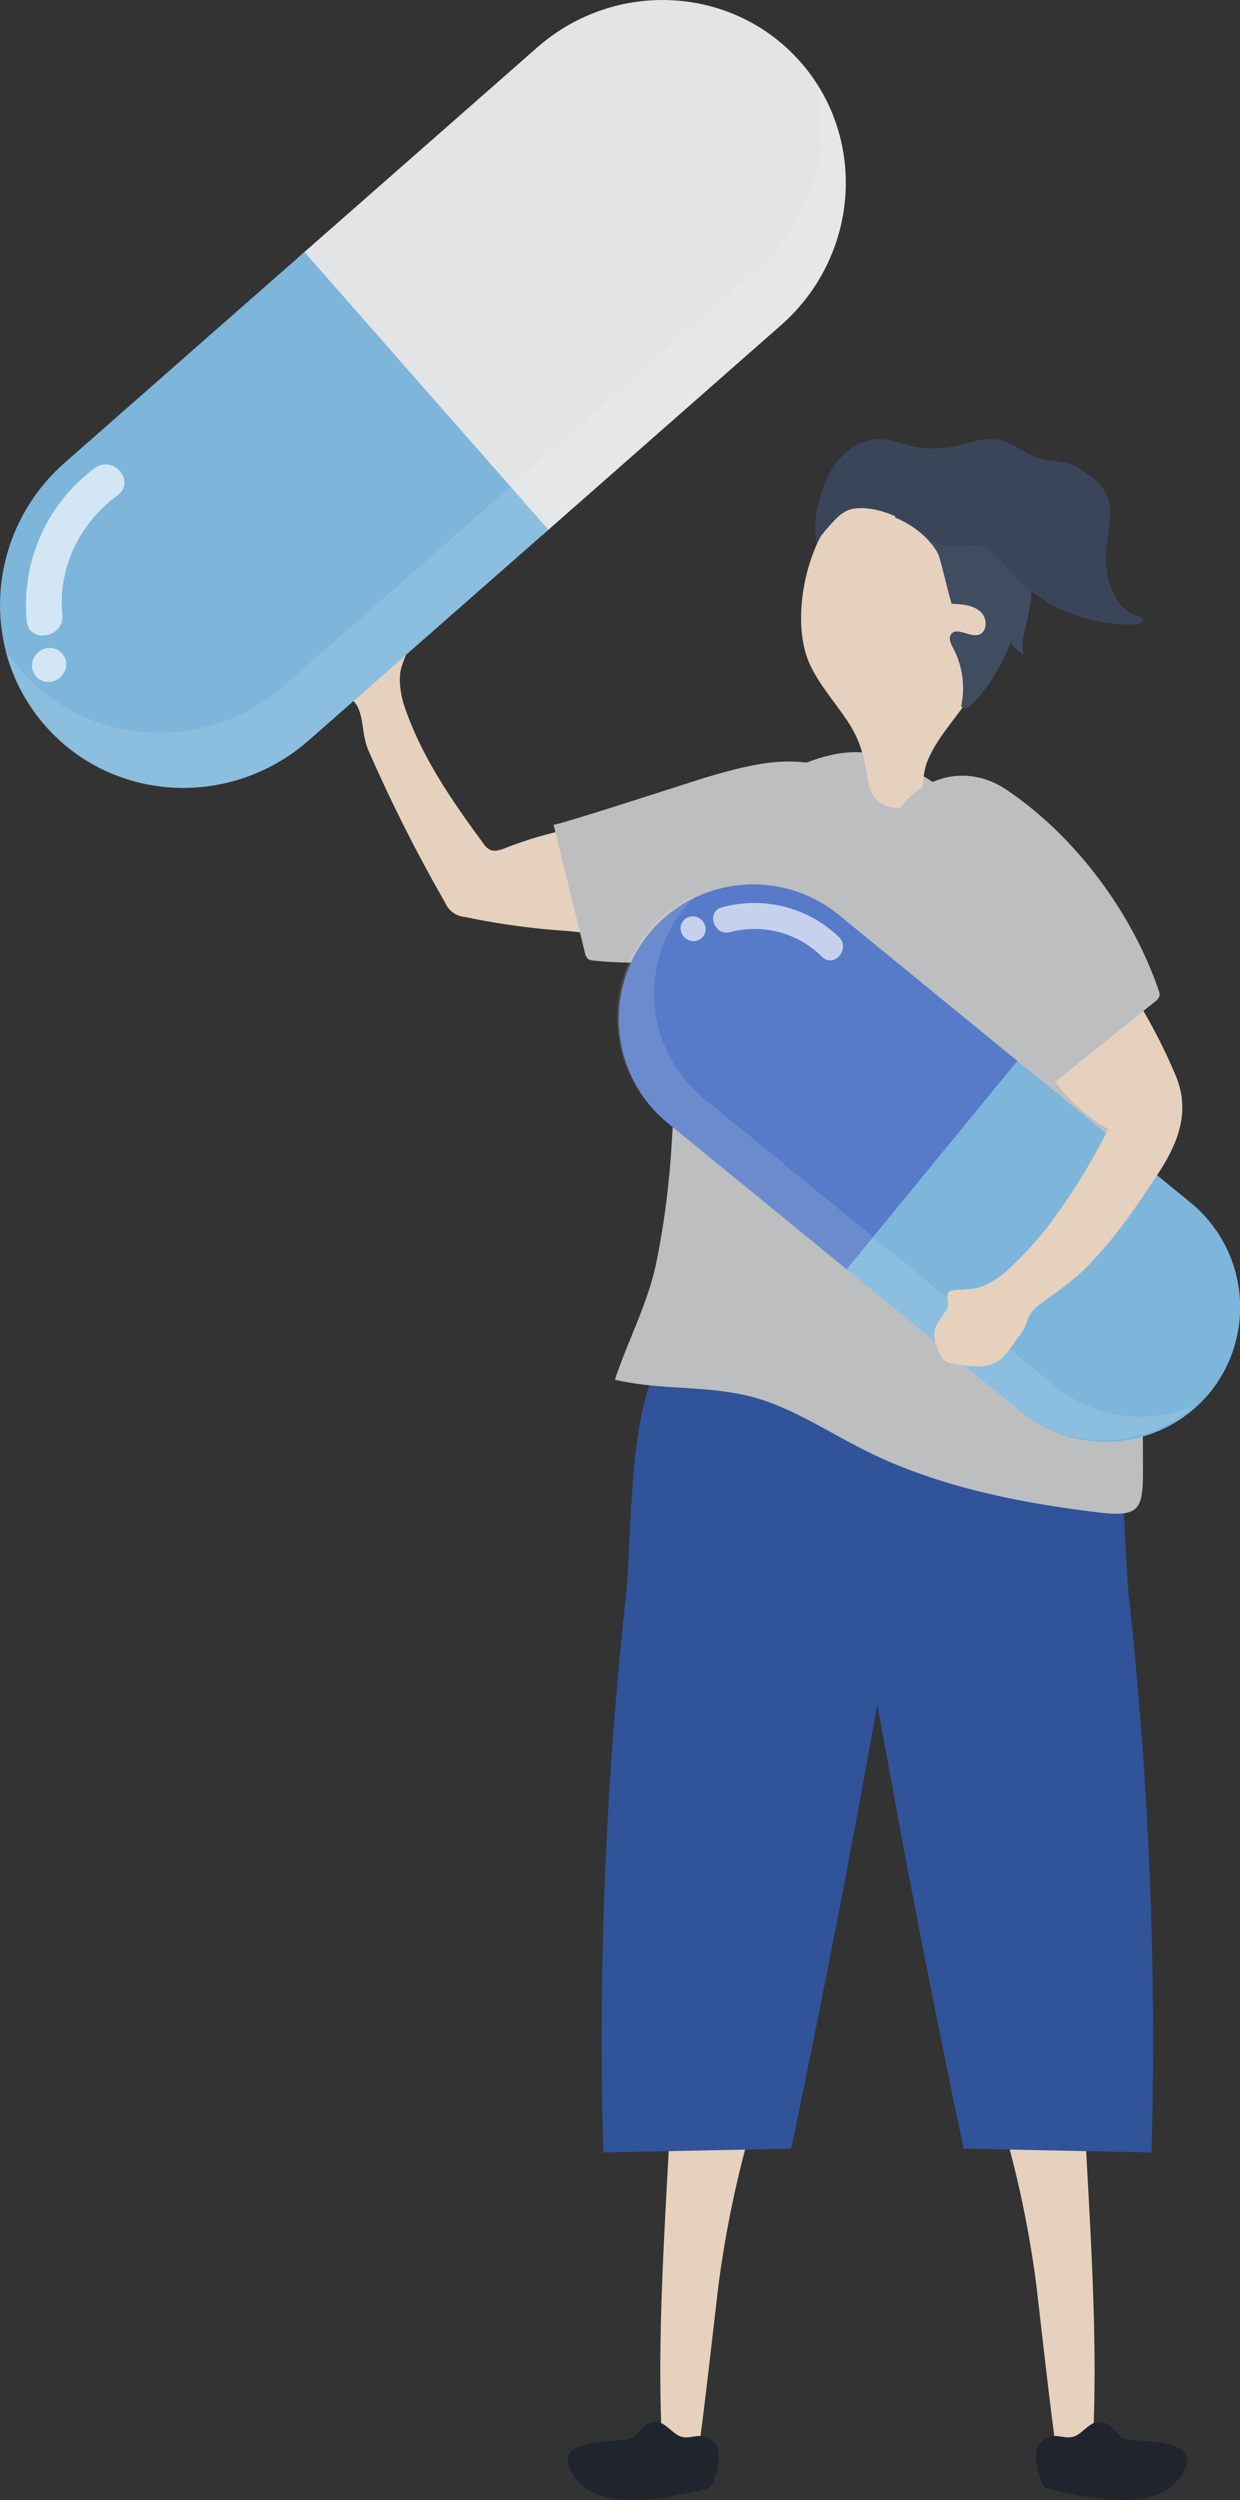
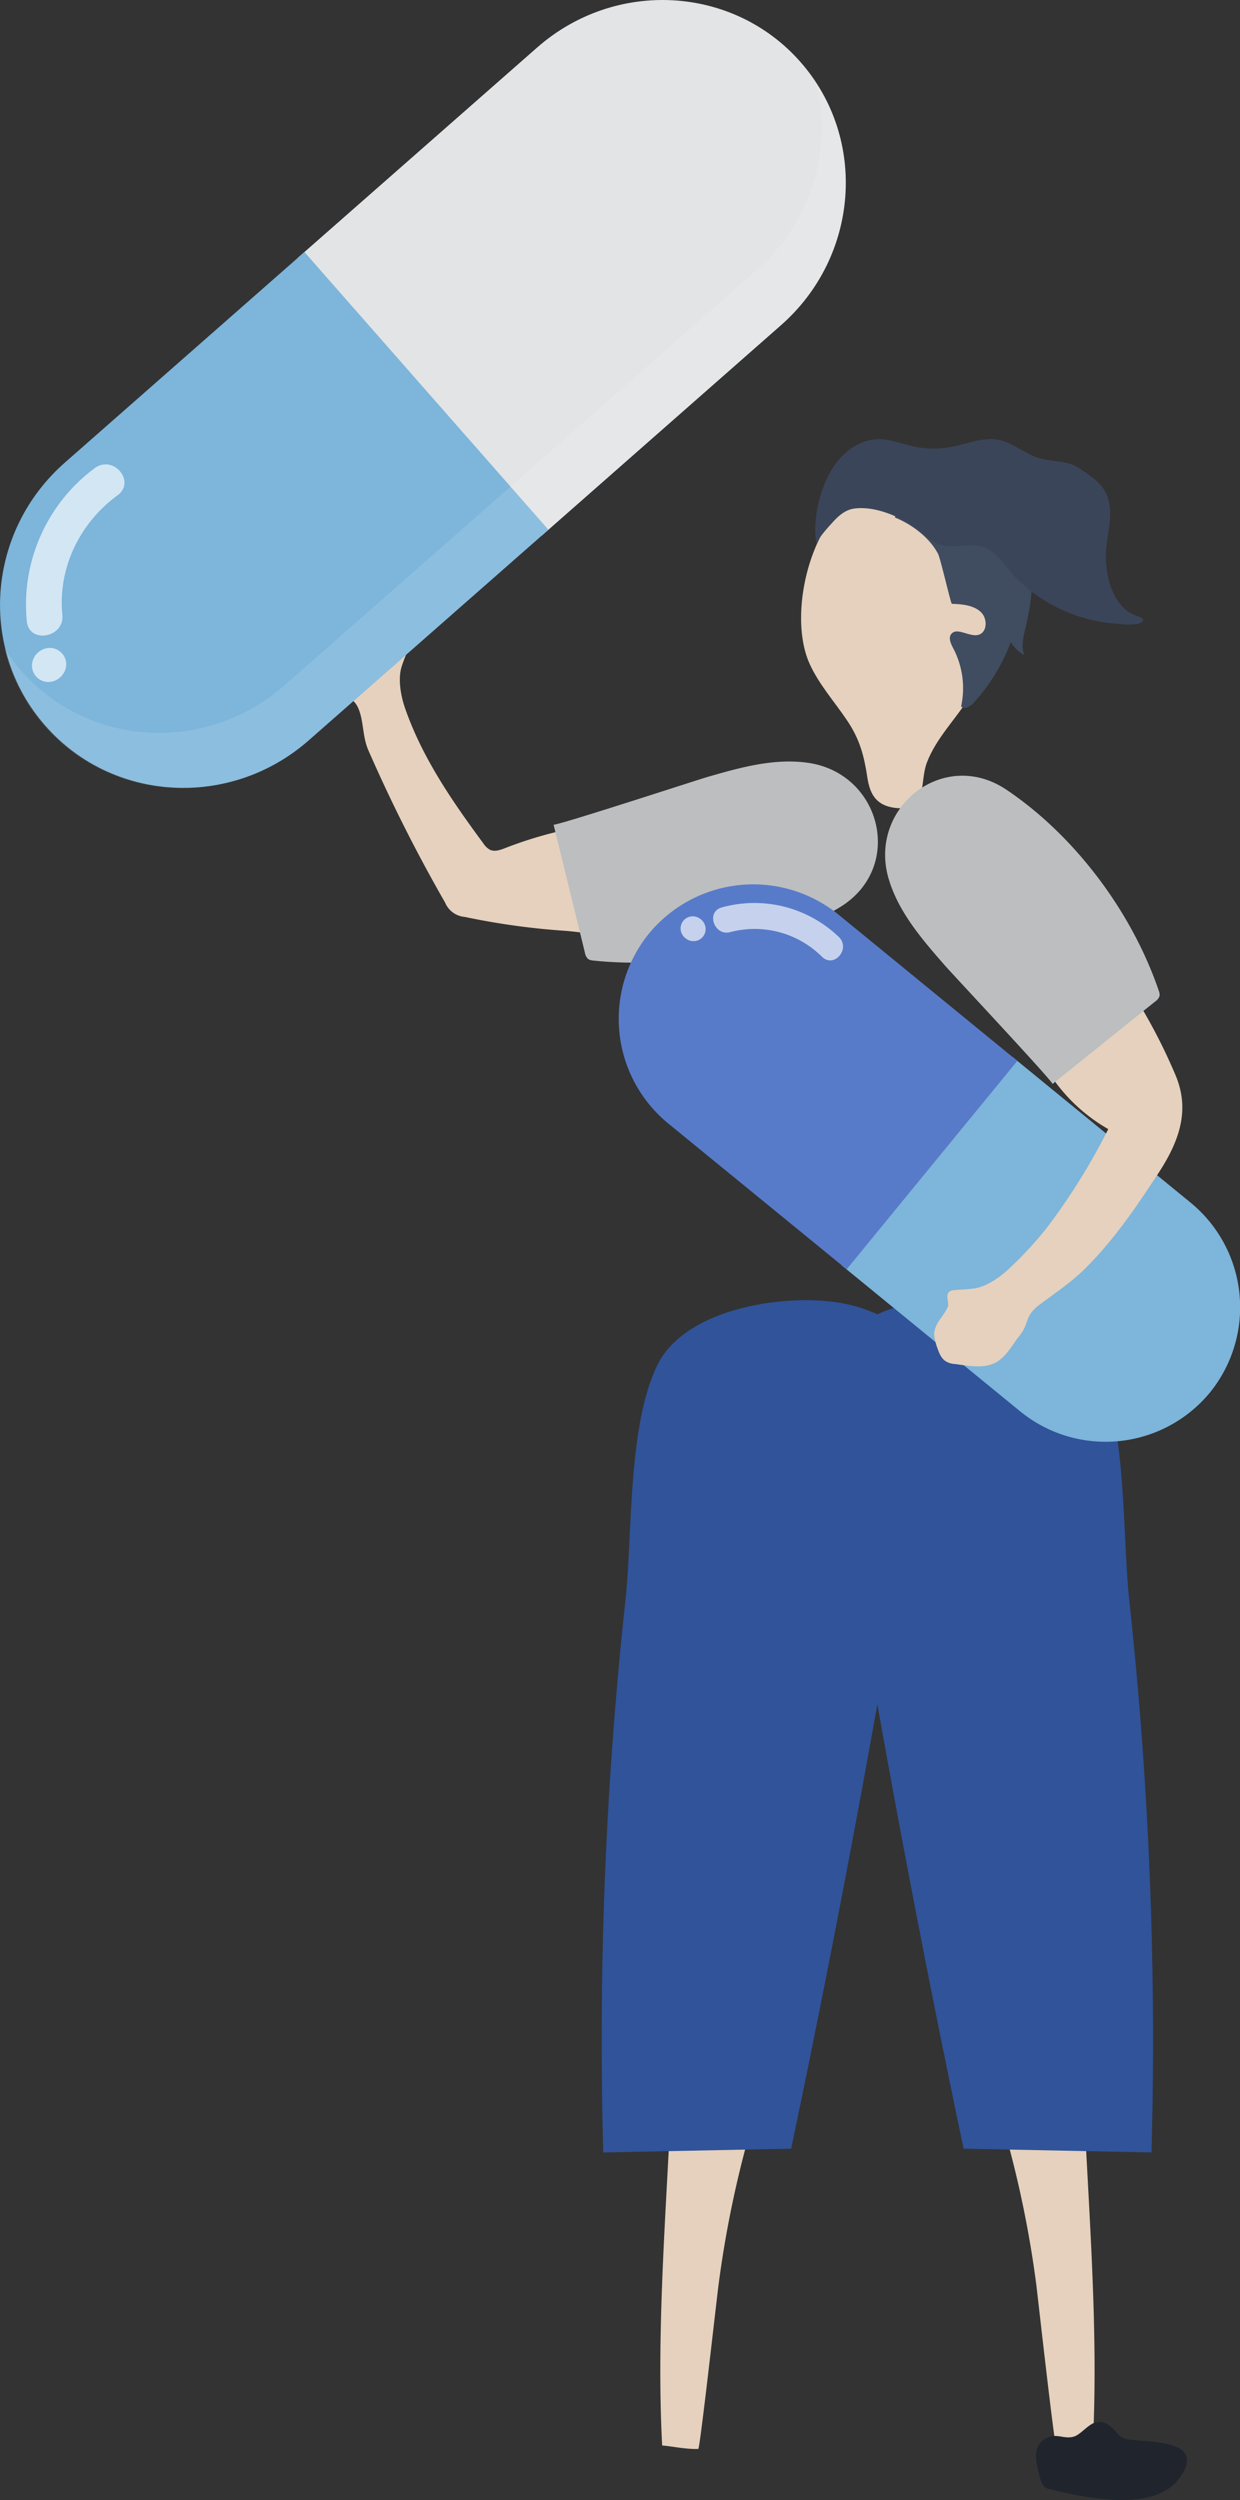
<svg xmlns="http://www.w3.org/2000/svg" viewBox="0 0 327.42 659.82">
  <rect x="0" y="0" width="327.42" height="659.82" fill="#333333" stroke="none" />
  <defs>
    <style>.cls-1{fill:#e5d1bd;}.cls-2{fill:#20252d;}.cls-3{fill:#305399;}.cls-4{fill:#bcbec0;}.cls-5{fill:#404c60;}.cls-6{fill:#3b455a;}.cls-7{fill:#7db5db;}.cls-8{fill:#587bc9;}.cls-9{fill:#fff;opacity:0.66;}.cls-10{opacity:0.18;}.cls-11{fill:#e3e4e5;}</style>
  </defs>
  <g id="Ebene_2" data-name="Ebene 2">
    <g id="Object">
      <path class="cls-1" d="M184.38,646.34c-3.24.11-6.36-.62-9.54-.92-1.65-31.56,1.34-64.65,2.63-96.37l24.33,1.3a283.42,283.42,0,0,0-12,52.15C189.39,605.31,184.84,646.32,184.38,646.34Z" />
-       <path class="cls-2" d="M173.86,639.3c-2-.36-3.19.53-4.52,1.75-.78.71-1.3,1.71-2.24,2.22a7.25,7.25,0,0,1-3,.72c-5.85.59-19.33.34-12.15,10.13,6.52,8.88,23.84,5.35,33.84,2.93a3.52,3.52,0,0,0,1.84-.76,4.7,4.7,0,0,0,1-2c1.14-4.18,2.7-9.4-2.44-11.15-2.19-.75-4.21.7-6.53-.1C177.81,642.39,175.86,639.66,173.86,639.3Z" />
      <path class="cls-3" d="M159.29,568.09l49.61-1q20.07-95.52,35.33-192c.79-5,1.56-10.17.12-15-2.72-9.14-12.51-14.36-21.89-16.12-14.58-2.72-41.36,1.07-48.84,16.23-7.9,16-6.57,44.62-8.49,62.32A1074.87,1074.87,0,0,0,159.29,568.09Z" />
      <path class="cls-1" d="M279,646.34c3.24.11,6.35-.62,9.54-.92,1.64-31.56-1.34-64.65-2.64-96.37l-24.33,1.3a283.42,283.42,0,0,1,12,52.15C273.94,605.31,278.49,646.32,279,646.34Z" />
      <path class="cls-2" d="M289.48,639.3c2-.36,3.18.53,4.52,1.75.77.71,1.3,1.71,2.23,2.22a7.3,7.3,0,0,0,3,.72c5.85.59,19.32.34,12.14,10.13-6.52,8.88-23.84,5.35-33.84,2.93a3.49,3.49,0,0,1-1.83-.76,4.71,4.71,0,0,1-1-2c-1.14-4.18-2.7-9.4,2.44-11.15,2.2-.75,4.21.7,6.54-.1C285.53,642.39,287.48,639.66,289.48,639.3Z" />
      <path class="cls-3" d="M304.05,568.09l-49.62-1q-20.07-95.52-35.33-192c-.79-5-1.55-10.17-.12-15,2.72-9.14,12.52-14.36,21.9-16.12,14.58-2.72,41.36,1.07,48.83,16.23,7.9,16,6.58,44.62,8.49,62.32A1076.51,1076.51,0,0,1,304.05,568.09Z" />
      <path class="cls-1" d="M99,161.17a3.71,3.71,0,0,1,.89.37c2.45,1.61,2.75,3.92,4.66,6.13.84,1,4.16.54,3.39,3.15-.28,1-1.31,3.22-1.93,5.27-.91,3-.26,7.31.89,10.66,4.52,13.14,12.49,24.69,20.74,35.86a5,5,0,0,0,1.68,1.64c1.27.63,2.78.09,4.1-.43a106.54,106.54,0,0,1,18.93-5.42c5.77-1.09,11.78-1.68,17.45-.18s11,5.46,12.73,11.05a13.91,13.91,0,0,1-2.22,12.48c-6.65,8.63-22,4.55-31.35,3.9A190,190,0,0,1,122.73,242a6.17,6.17,0,0,1-5.21-3.8,414,414,0,0,1-20.21-40.08c-1.69-3.76-1.2-7.94-2.8-11.41-1-2.21-3.42-3.21-4.84-5.08a22.73,22.73,0,0,1-3.42-6.88c-1.24-4.42,1.68-8.16,3.91-11.67a5,5,0,0,1,1.78-1.95c1.37-.78,2.89-.58,4.4-.43A13.94,13.94,0,0,1,99,161.17Z" />
      <path class="cls-4" d="M152.46,243.31q-3.14-12.84-6.29-25.67c.14.55,38.24-11.89,40.54-12.55,8.75-2.53,17.84-5.09,26.85-3.73,19.24,2.9,25.35,27.77,8.1,38.15-18.72,11.27-43.32,16.33-65,14a2.75,2.75,0,0,1-1.35-.39,2.88,2.88,0,0,1-.87-1.7Z" />
-       <path class="cls-4" d="M261.64,218.87a118.2,118.2,0,0,1,29.17,45.62c10.6,29.74,10.8,61.48,10.9,92.59l.09,31.07c0,10.18-.86,12.38-11.94,11-20.51-2.49-41.84-6.72-60.43-15.83-8.84-4.34-17.11-9.82-26.39-13.24-13.49-5-27.32-2.72-40.67-5.95,3.39-10.23,8.45-19.58,10.81-30.32a223.12,223.12,0,0,0,4.21-32.7c1.29-19.18,3.68-38.25,5.12-57.35,1-13.69-.78-24.9,13.78-33.87,7.93-4.89,22.34-13.25,33.52-11C241.68,201.33,254.23,211.82,261.64,218.87Z" />
      <path class="cls-1" d="M213.8,175.25c2.5,5.48,6.6,10,9.94,15s4.42,9.28,5.28,14.93c.62,4.08,2.08,7.27,7,8,9.27,1.32,6.62-6.34,8.72-11.91,2.41-6.36,7.54-11.39,11.13-17.08,10.36-16.42,7.4-48.87-14.14-55.8C218.18,120.82,206.2,158.64,213.8,175.25Z" />
      <path class="cls-5" d="M251.33,159.36c2.68.11,5.62.32,7.6,2.12s1.77,5.71-.85,6.13c-2.37.38-5.44-2.09-6.89-.28-.85,1-.11,2.6.54,3.83a22.6,22.6,0,0,1,2.05,15.29c1,.9,2.5,0,3.36-1a49.32,49.32,0,0,0,9.76-16,9.72,9.72,0,0,0,3.59,3.47c-.89-2.21-.33-4.64.22-6.9,2-8.3,3.38-18-2.42-24.82-3.1-3.63-7.82-5.72-12.57-6.6s-9.59-.67-14.37-.45c-2,.09-4.57.53-5.06,2.43,4.49,1.8,9.13,5.3,11.38,9.55C248.36,147.43,251.06,159.35,251.33,159.36Z" />
      <path class="cls-6" d="M241.85,139.4l.48.36c2,1.55,3.94,3.43,6.41,4.12,3.54,1,7.36-.72,10.85.49,3.91,1.35,6.47,6,9.32,8.79a41.93,41.93,0,0,0,26.49,11.5,17.31,17.31,0,0,0,5,0c2-.53,1.9-1.43-.2-2.1-6.57-2.1-8.63-11.34-8.14-17.46.4-4.83,2.06-9.88.22-14.36-1.41-3.43-4.43-5.2-7.35-7.15-3.23-2.17-6.72-1.58-10.38-2.62-3.82-1.09-6.93-4.09-10.82-4.86-4.11-.81-8.22,1-12.33,1.81a25.62,25.62,0,0,1-10.32-.12c-3-.67-6-1.9-9.09-1.87-4.58,0-8.78,2.9-11.45,6.62-3.78,5.25-6.22,14.25-4.89,21.17-.21-1.08,3.41-5,4.15-5.8,1.57-1.77,3.46-3.43,5.86-3.71C231.06,133.54,237.49,136.24,241.85,139.4Z" />
      <path class="cls-7" d="M267.27,278.89l47,38.43a35.71,35.71,0,0,1,5.2,50.22h0a35.7,35.7,0,0,1-50.26,4.82l-47-38.43Z" />
      <path class="cls-8" d="M268.62,280l-47-38.43a35.7,35.7,0,0,0-50.26,4.82h0a35.71,35.71,0,0,0,5.2,50.22L223.56,335Z" />
      <path class="cls-9" d="M192.86,246a25.2,25.2,0,0,1,24.19,6.52c3.18,3.11,7.63-2.1,4.46-5.21a32.18,32.18,0,0,0-30.93-7.81C186.31,240.68,188.61,247.19,192.86,246Z" />
      <path class="cls-9" d="M179.75,245.54a3.39,3.39,0,0,0,1.29,2.12l.14.1a3.34,3.34,0,0,0,2.41.6,3.19,3.19,0,0,0,2.69-3.66,3.39,3.39,0,0,0-1.29-2.12l-.14-.1a3.27,3.27,0,0,0-2.4-.6,3.2,3.2,0,0,0-2.7,3.66Z" />
      <g class="cls-10">
-         <path class="cls-9" d="M185.87,289.93l45.6,37.33,1.34,1.1,45.6,37.33A35.87,35.87,0,0,0,315.23,371a35.76,35.76,0,0,1-46.59,1L223,334.61l-1.35-1.1-45.6-37.33A35.71,35.71,0,0,1,170.9,246a35.09,35.09,0,0,1,13.44-10.09,35.18,35.18,0,0,0-3.67,3.84A35.72,35.72,0,0,0,185.87,289.93Z" />
-       </g>
+         </g>
      <path class="cls-1" d="M246.72,352.75a3.46,3.46,0,0,1-.05-1c.43-2.9,2.39-4.15,3.59-6.81.54-1.19-1.28-4,1.41-4.41,1-.15,3.48-.18,5.6-.48,3.09-.44,6.74-2.86,9.28-5.32a97.54,97.54,0,0,0,9.82-10.63A166.48,166.48,0,0,0,292.63,298a45.24,45.24,0,0,1-22.77-40.77,10.49,10.49,0,0,1,1.16-4.95,9.16,9.16,0,0,1,3.16-2.93c13.09-8,20.09,4.77,26.15,14.8a148.46,148.46,0,0,1,10.06,19.6c4,9.46.84,17.72-4.64,26.08-5.8,8.85-11.84,17.72-19.42,25.17-3.68,3.62-7.79,6.29-11.87,9.37s-2.46,4.67-5.31,8.24c-1.59,2-2.84,4.33-4.78,6-3.48,3-8.1,1.92-12.22,1.39a5,5,0,0,1-2.52-.78c-1.29-.92-1.74-2.38-2.25-3.81A14,14,0,0,1,246.72,352.75Z" />
      <path class="cls-4" d="M298.51,269.54l-20.6,16.56c.44-.35-27-29.61-28.52-31.41-6-6.86-12.16-14-14.74-22.75-5.51-18.66,14.44-34.72,31.13-23.49,18.13,12.2,33.13,32.34,40.18,53a2.79,2.79,0,0,1,.22,1.39,2.86,2.86,0,0,1-1.17,1.5Z" />
      <path class="cls-11" d="M78.57,68.11l63.25-55.56c20.64-18.13,51.78-16.41,69.56,3.83h0c17.78,20.23,15.46,51.34-5.17,69.46L143,141.41Z" />
      <path class="cls-7" d="M80.38,66.52,17.13,122.09C-3.51,140.21-5.82,171.32,12,191.56h0c17.78,20.24,48.92,21.95,69.55,3.82l63.26-55.56Z" />
      <path class="cls-9" d="M16.47,162.28C15.25,150,21,138.08,31,130.76c5-3.65-1.08-10.84-6-7.2A44.86,44.86,0,0,0,7.08,164C7.69,170,17.07,168.32,16.47,162.28Z" />
      <path class="cls-9" d="M12.76,180a4.69,4.69,0,0,0,3.18-1.29l.18-.17a4.69,4.69,0,0,0,1.38-3.14A4.37,4.37,0,0,0,13.14,171,4.78,4.78,0,0,0,10,172.24l-.18.18a4.72,4.72,0,0,0-1.38,3.14A4.35,4.35,0,0,0,12.76,180Z" />
      <g class="cls-10">
        <path class="cls-9" d="M75.15,180.84l61.44-54,1.81-1.59,61.44-54a49.83,49.83,0,0,0,15.78-49c12.81,20,9.19,47.17-9.55,63.64l-61.45,54-1.81,1.59-61.44,54c-20.64,18.12-51.78,16.41-69.55-3.83A47.85,47.85,0,0,1,1.21,171.19,48.24,48.24,0,0,0,5.59,177C23.37,197.26,54.51,199,75.15,180.84Z" />
      </g>
    </g>
  </g>
</svg>